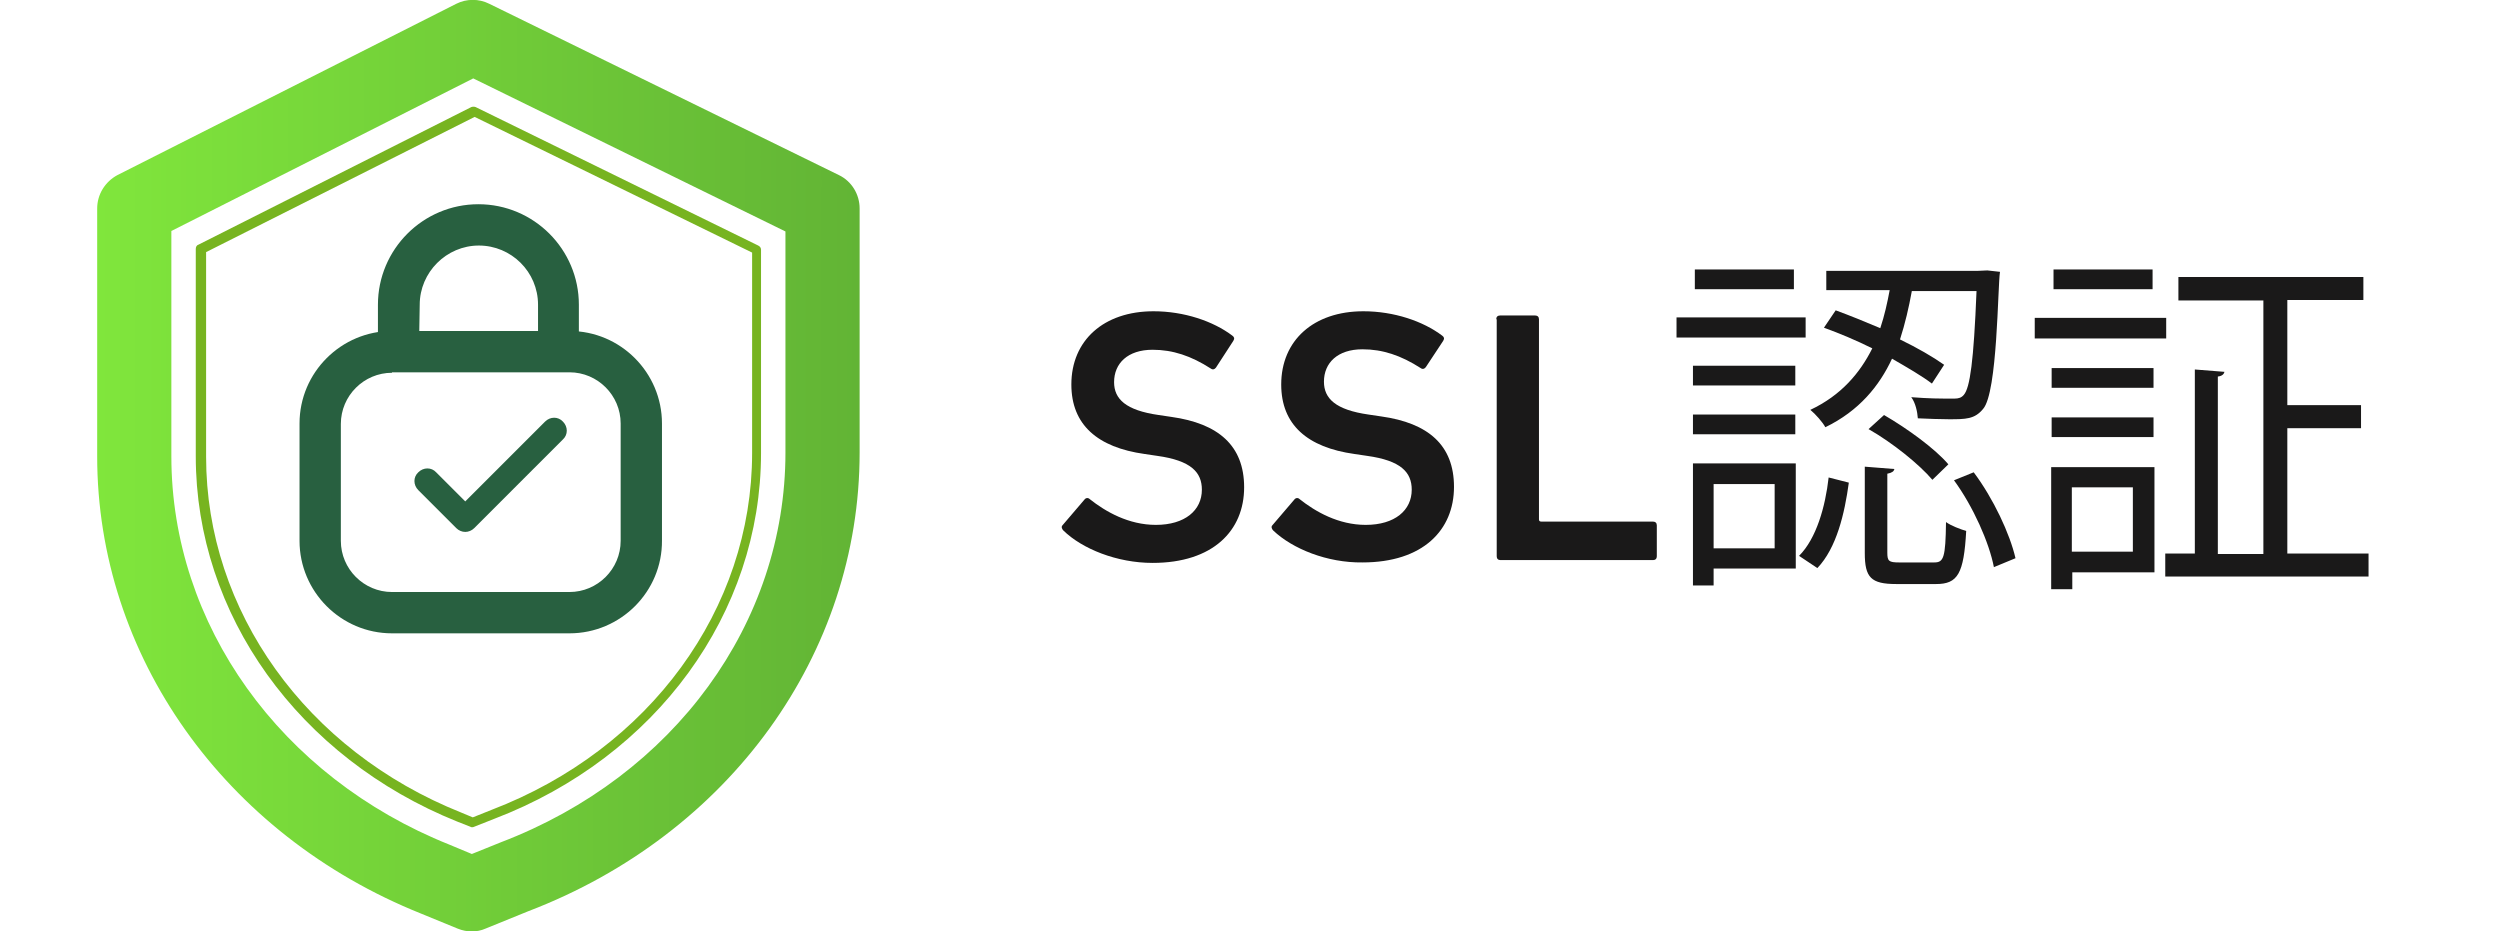
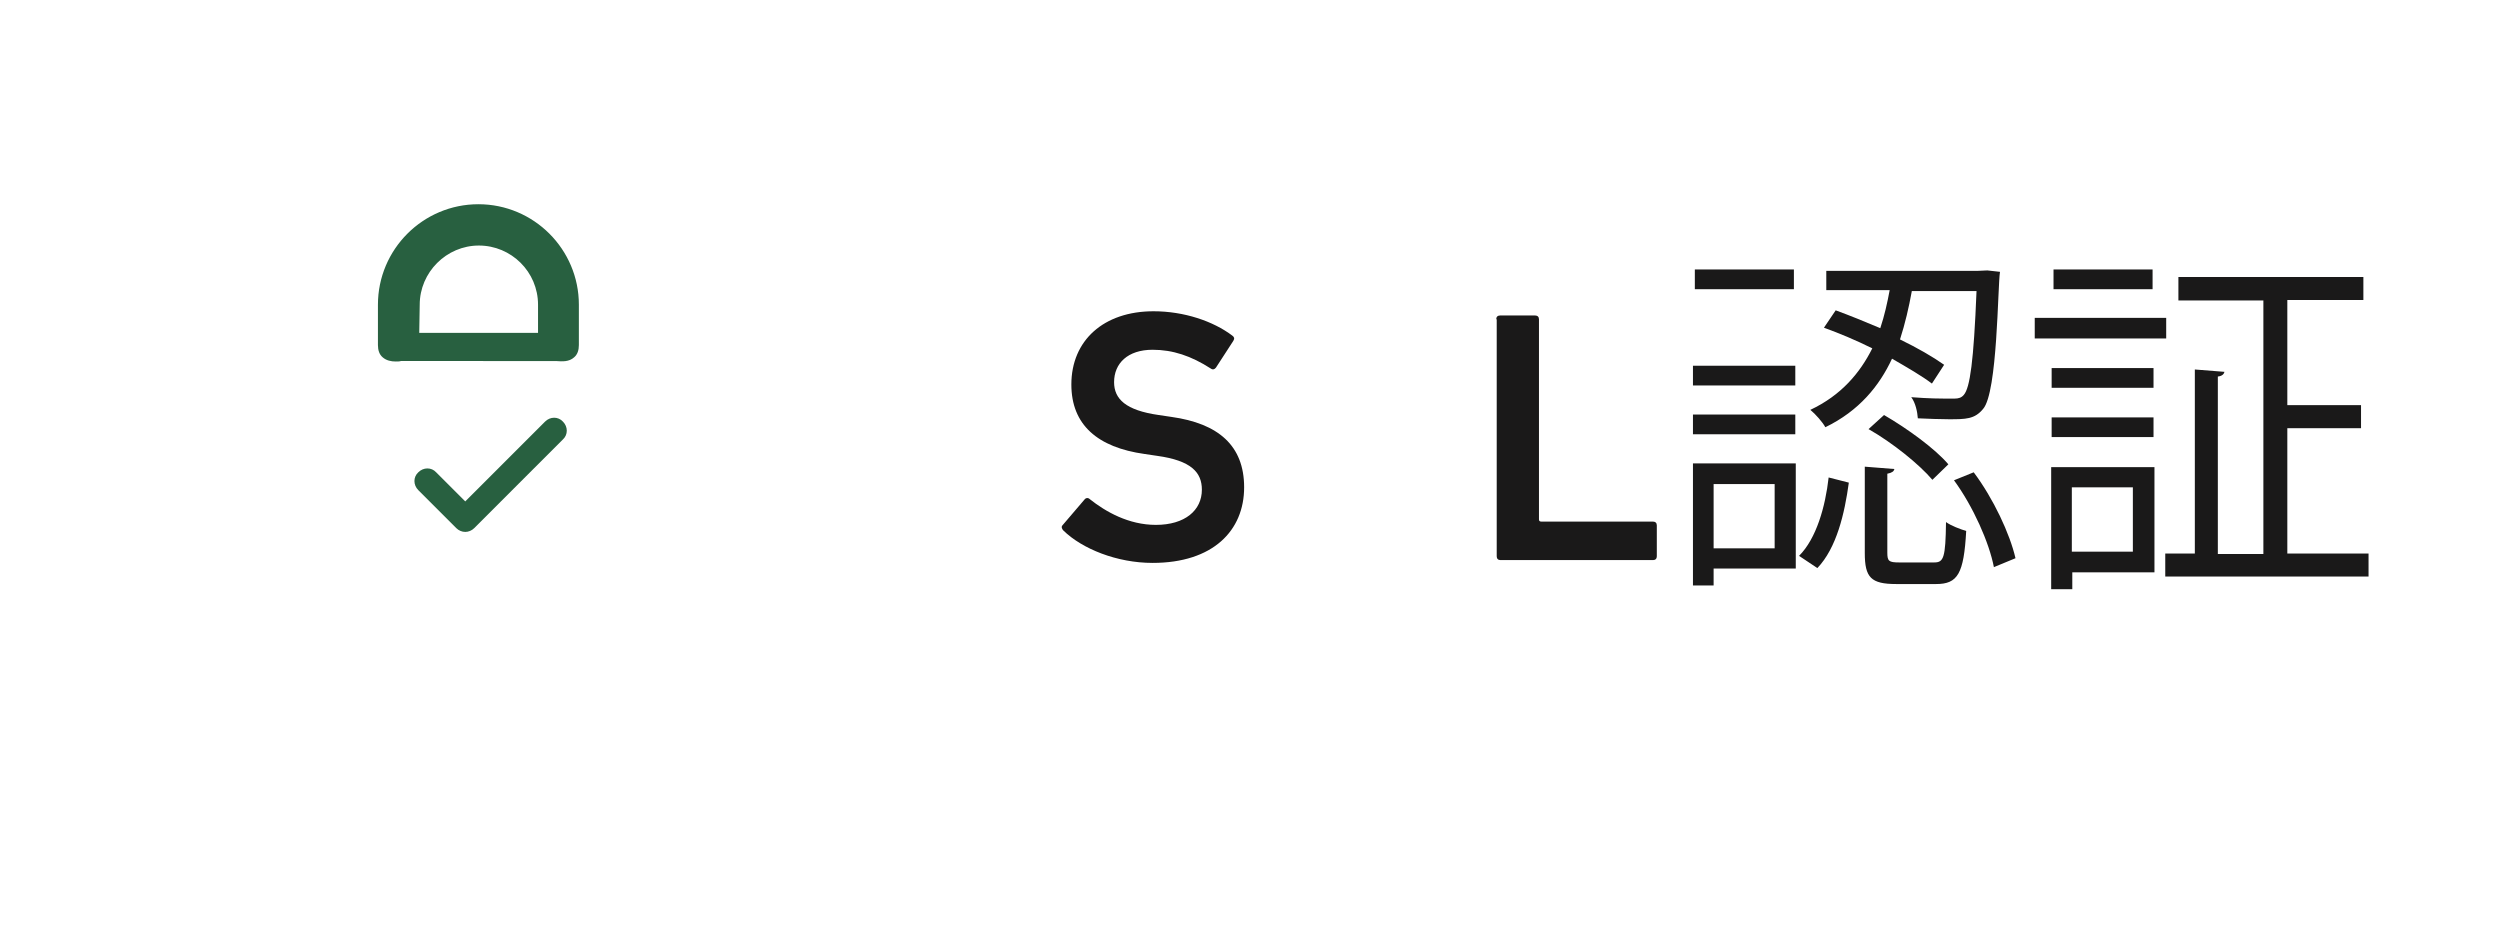
<svg xmlns="http://www.w3.org/2000/svg" version="1.1" id="Ebene_1" x="0px" y="0px" viewBox="0 0 53.25 19.84" style="enable-background:new 0 0 53.25 19.84;" xml:space="preserve">
  <style type="text/css">
	.st0{fill:#286040;}
	.st1{fill:url(#SVGID_1_);}
	.st2{fill:#77B420;}
	.st3{fill:#1A1919;}
</style>
  <g>
    <g>
      <g>
-         <path class="st0" d="M12.13,13.49H8.35c-1.09,0-1.97-0.89-1.97-1.97v-2.5c0-1.09,0.89-1.97,1.97-1.97h3.78     c1.09,0,1.97,0.89,1.97,1.97v2.49C14.11,12.6,13.22,13.49,12.13,13.49z M8.35,7.94c-0.6,0-1.09,0.49-1.09,1.09v2.49     c0,0.6,0.49,1.09,1.09,1.09h3.78c0.6,0,1.09-0.49,1.09-1.09v-2.5c0-0.6-0.49-1.09-1.09-1.09H8.35V7.94z" />
-       </g>
+         </g>
      <g>
        <path class="st0" d="M9.91,11.33c-0.07,0-0.14-0.03-0.19-0.08l-0.81-0.81c-0.11-0.11-0.11-0.28,0-0.38     c0.11-0.11,0.28-0.11,0.38,0l0.62,0.62l1.7-1.7c0.11-0.11,0.28-0.11,0.38,0c0.11,0.11,0.11,0.28,0,0.38l-1.89,1.89     C10.05,11.3,9.98,11.33,9.91,11.33z" />
      </g>
      <g>
        <g>
          <path class="st0" d="M11.72,7.52H8.67c-0.25,0-0.45,0.07-0.45-0.18V6.48c0-1.09,0.88-1.97,1.97-1.97s1.97,0.88,1.97,1.97v0.86      C12.16,7.59,11.96,7.52,11.72,7.52z M8.76,7.25h2.86V6.48c0-0.79-0.64-1.43-1.43-1.43S8.76,5.69,8.76,6.48V7.25z" />
          <path class="st0" d="M8.43,7.7c-0.1,0-0.2-0.02-0.28-0.09c-0.07-0.06-0.1-0.15-0.1-0.26V6.49c0-1.18,0.96-2.14,2.14-2.14      s2.14,0.96,2.14,2.14v0.86c0,0.11-0.03,0.2-0.1,0.26c-0.11,0.1-0.25,0.09-0.39,0.08c-0.04,0-0.08,0-0.13,0H8.67      c-0.04,0-0.09,0-0.13,0C8.51,7.7,8.47,7.7,8.43,7.7z M11.79,7.36c0.02,0,0.05,0,0.07,0c0.06,0,0.13,0.01,0.15,0l-0.02-0.87      c0-0.99-0.81-1.8-1.8-1.8s-1.8,0.81-1.8,1.8v0.86C8.4,7.37,8.47,7.37,8.53,7.37c0.02,0,0.05,0,0.07,0V6.5      c0-0.88,0.72-1.6,1.6-1.6s1.6,0.72,1.6,1.6L11.79,7.36L11.79,7.36z M8.93,7.09h2.53v-0.6c0-0.7-0.57-1.26-1.26-1.26      S8.94,5.8,8.94,6.49L8.93,7.09L8.93,7.09z" />
        </g>
      </g>
      <g>
        <linearGradient id="SVGID_1_" gradientUnits="userSpaceOnUse" x1="2.07" y1="-563.57" x2="18.31" y2="-563.57" gradientTransform="matrix(1 0 0 -1 0 -553.651)">
          <stop offset="0" style="stop-color:#80E63C" />
          <stop offset="1" style="stop-color:#62B435" />
        </linearGradient>
-         <path class="st1" d="M10.05,19.84c-0.1,0-0.2-0.02-0.3-0.06l-0.78-0.32c-4.19-1.68-6.9-5.5-6.9-9.74V4.44     c0-0.3,0.17-0.57,0.43-0.71l7.22-3.65c0.22-0.11,0.48-0.11,0.7,0l7.45,3.65c0.27,0.13,0.44,0.41,0.44,0.71v5.2     c0,4.29-2.77,8.13-7.06,9.77l-0.91,0.37C10.25,19.82,10.15,19.84,10.05,19.84z M3.65,4.92v4.8c0,3.58,2.32,6.83,5.92,8.27     l0.48,0.2l0.62-0.25c3.69-1.41,6.06-4.67,6.06-8.3V4.93l-6.65-3.26L3.65,4.92z" />
      </g>
      <g>
-         <path class="st2" d="M10.06,17.62c-0.01,0-0.03,0-0.04-0.01L9.74,17.5c-3.38-1.36-5.57-4.41-5.57-7.78V5.3     c0-0.04,0.02-0.08,0.06-0.09l5.81-2.93c0.03-0.01,0.06-0.01,0.09,0l6.02,2.95c0.04,0.02,0.06,0.05,0.06,0.09v4.33     c0,3.41-2.23,6.47-5.68,7.79l-0.43,0.17C10.08,17.62,10.07,17.62,10.06,17.62z M4.39,5.37v4.36c0,3.28,2.13,6.26,5.44,7.58l0,0     l0.24,0.1l0.4-0.16c3.37-1.29,5.55-4.28,5.55-7.6V5.38l-5.91-2.89L4.39,5.37z" />
-       </g>
+         </g>
    </g>
  </g>
  <g>
    <path class="st3" d="M22.65,11.3c-0.03-0.03-0.05-0.08-0.02-0.11l0.47-0.55c0.03-0.04,0.08-0.04,0.11-0.01   c0.34,0.27,0.83,0.55,1.41,0.55c0.62,0,0.98-0.31,0.98-0.75c0-0.37-0.23-0.62-0.95-0.72l-0.27-0.04c-1-0.14-1.56-0.62-1.56-1.48   c0-0.94,0.69-1.56,1.75-1.56c0.65,0,1.27,0.21,1.68,0.52c0.04,0.03,0.05,0.06,0.02,0.11L25.9,7.83c-0.03,0.04-0.07,0.05-0.11,0.02   c-0.42-0.27-0.81-0.4-1.24-0.4c-0.53,0-0.82,0.29-0.82,0.69c0,0.36,0.25,0.6,0.95,0.7l0.27,0.04c1,0.14,1.55,0.61,1.55,1.5   c0,0.92-0.66,1.61-1.95,1.61C23.79,11.99,23.05,11.69,22.65,11.3z" />
-     <path class="st3" d="M27.12,11.3c-0.03-0.03-0.05-0.08-0.02-0.11l0.47-0.55c0.03-0.04,0.08-0.04,0.11-0.01   c0.34,0.27,0.83,0.55,1.41,0.55c0.62,0,0.98-0.31,0.98-0.75c0-0.37-0.23-0.62-0.95-0.72l-0.27-0.04c-1-0.14-1.56-0.62-1.56-1.48   c0-0.94,0.69-1.56,1.75-1.56c0.65,0,1.27,0.21,1.68,0.52c0.04,0.03,0.05,0.06,0.02,0.11l-0.37,0.56c-0.03,0.04-0.07,0.05-0.11,0.02   c-0.42-0.27-0.81-0.4-1.24-0.4c-0.53,0-0.82,0.29-0.82,0.69c0,0.36,0.25,0.6,0.95,0.7l0.27,0.04c1,0.14,1.55,0.61,1.55,1.5   c0,0.92-0.66,1.61-1.95,1.61C28.27,11.99,27.53,11.69,27.12,11.3z" />
    <path class="st3" d="M31.87,6.8c0-0.05,0.03-0.08,0.08-0.08h0.75c0.05,0,0.08,0.03,0.08,0.08v4.26c0,0.03,0.01,0.05,0.05,0.05h2.38   c0.05,0,0.08,0.03,0.08,0.08v0.66c0,0.05-0.03,0.08-0.08,0.08h-3.25c-0.05,0-0.08-0.03-0.08-0.08V6.8z" />
-     <path class="st3" d="M38.46,6.76v0.43h-2.75V6.76H38.46z M38.25,9.87v2.24h-1.75v0.36h-0.44v-2.6H38.25z M38.24,7.79v0.42h-2.18   V7.79H38.24z M36.06,9.25V8.83h2.18v0.42H36.06z M38.21,5.74v0.42H36.1V5.74H38.21z M37.8,10.31h-1.3v1.37h1.3V10.31z M39.38,10.28   c-0.09,0.66-0.26,1.39-0.67,1.82l-0.39-0.26c0.37-0.37,0.56-1.05,0.63-1.67L39.38,10.28z M40.72,6.21   c-0.06,0.33-0.14,0.68-0.25,1.02c0.37,0.18,0.7,0.37,0.94,0.54l-0.26,0.4c-0.21-0.16-0.52-0.34-0.85-0.53   c-0.27,0.58-0.7,1.11-1.42,1.46c-0.06-0.11-0.21-0.28-0.32-0.37c0.66-0.31,1.06-0.79,1.32-1.31c-0.34-0.17-0.7-0.32-1.03-0.44   l0.25-0.37c0.3,0.11,0.62,0.24,0.95,0.38c0.09-0.27,0.15-0.54,0.2-0.81H38.9V5.77h3.21l0.22-0.01l0.27,0.03   c-0.05,0.3-0.05,2.57-0.36,2.92c-0.18,0.22-0.37,0.22-0.73,0.22c-0.19,0-0.43-0.01-0.66-0.02c-0.01-0.14-0.05-0.33-0.14-0.45   c0.4,0.03,0.57,0.03,0.92,0.03c0.09,0,0.15-0.02,0.2-0.08c0.13-0.15,0.21-0.71,0.27-2.21H40.72z M40.2,11.77   c0,0.18,0.03,0.21,0.25,0.21h0.75c0.2,0,0.24-0.1,0.25-0.86c0.11,0.08,0.3,0.15,0.43,0.19c-0.05,0.91-0.18,1.13-0.64,1.13h-0.85   c-0.54,0-0.67-0.14-0.67-0.66V9.94l0.63,0.05c-0.01,0.05-0.05,0.08-0.15,0.1V11.77z M41.16,10.22c-0.28-0.33-0.85-0.79-1.36-1.08   l0.33-0.3c0.5,0.29,1.09,0.72,1.37,1.05L41.16,10.22z M42.47,12.08c-0.1-0.52-0.44-1.29-0.85-1.85l0.42-0.17   c0.42,0.56,0.77,1.31,0.89,1.83L42.47,12.08z" />
+     <path class="st3" d="M38.46,6.76v0.43V6.76H38.46z M38.25,9.87v2.24h-1.75v0.36h-0.44v-2.6H38.25z M38.24,7.79v0.42h-2.18   V7.79H38.24z M36.06,9.25V8.83h2.18v0.42H36.06z M38.21,5.74v0.42H36.1V5.74H38.21z M37.8,10.31h-1.3v1.37h1.3V10.31z M39.38,10.28   c-0.09,0.66-0.26,1.39-0.67,1.82l-0.39-0.26c0.37-0.37,0.56-1.05,0.63-1.67L39.38,10.28z M40.72,6.21   c-0.06,0.33-0.14,0.68-0.25,1.02c0.37,0.18,0.7,0.37,0.94,0.54l-0.26,0.4c-0.21-0.16-0.52-0.34-0.85-0.53   c-0.27,0.58-0.7,1.11-1.42,1.46c-0.06-0.11-0.21-0.28-0.32-0.37c0.66-0.31,1.06-0.79,1.32-1.31c-0.34-0.17-0.7-0.32-1.03-0.44   l0.25-0.37c0.3,0.11,0.62,0.24,0.95,0.38c0.09-0.27,0.15-0.54,0.2-0.81H38.9V5.77h3.21l0.22-0.01l0.27,0.03   c-0.05,0.3-0.05,2.57-0.36,2.92c-0.18,0.22-0.37,0.22-0.73,0.22c-0.19,0-0.43-0.01-0.66-0.02c-0.01-0.14-0.05-0.33-0.14-0.45   c0.4,0.03,0.57,0.03,0.92,0.03c0.09,0,0.15-0.02,0.2-0.08c0.13-0.15,0.21-0.71,0.27-2.21H40.72z M40.2,11.77   c0,0.18,0.03,0.21,0.25,0.21h0.75c0.2,0,0.24-0.1,0.25-0.86c0.11,0.08,0.3,0.15,0.43,0.19c-0.05,0.91-0.18,1.13-0.64,1.13h-0.85   c-0.54,0-0.67-0.14-0.67-0.66V9.94l0.63,0.05c-0.01,0.05-0.05,0.08-0.15,0.1V11.77z M41.16,10.22c-0.28-0.33-0.85-0.79-1.36-1.08   l0.33-0.3c0.5,0.29,1.09,0.72,1.37,1.05L41.16,10.22z M42.47,12.08c-0.1-0.52-0.44-1.29-0.85-1.85l0.42-0.17   c0.42,0.56,0.77,1.31,0.89,1.83L42.47,12.08z" />
    <path class="st3" d="M46.14,6.77v0.44h-2.8V6.77H46.14z M45.89,9.95v2.24h-1.75v0.36h-0.45v-2.6H45.89z M45.87,7.84v0.42H43.7V7.84   H45.87z M43.7,9.31V8.89h2.17v0.42H43.7z M45.85,5.74v0.42h-2.11V5.74H45.85z M45.43,10.38h-1.3v1.37h1.3V10.38z M48.71,11.79h1.74   v0.49h-4.33v-0.49h0.63V7.87l0.63,0.05c-0.01,0.05-0.05,0.09-0.14,0.1v3.78h0.97v-5.4H46.4V5.9h3.94v0.49h-1.62v2.24h1.57v0.49   h-1.57V11.79z" />
  </g>
</svg>